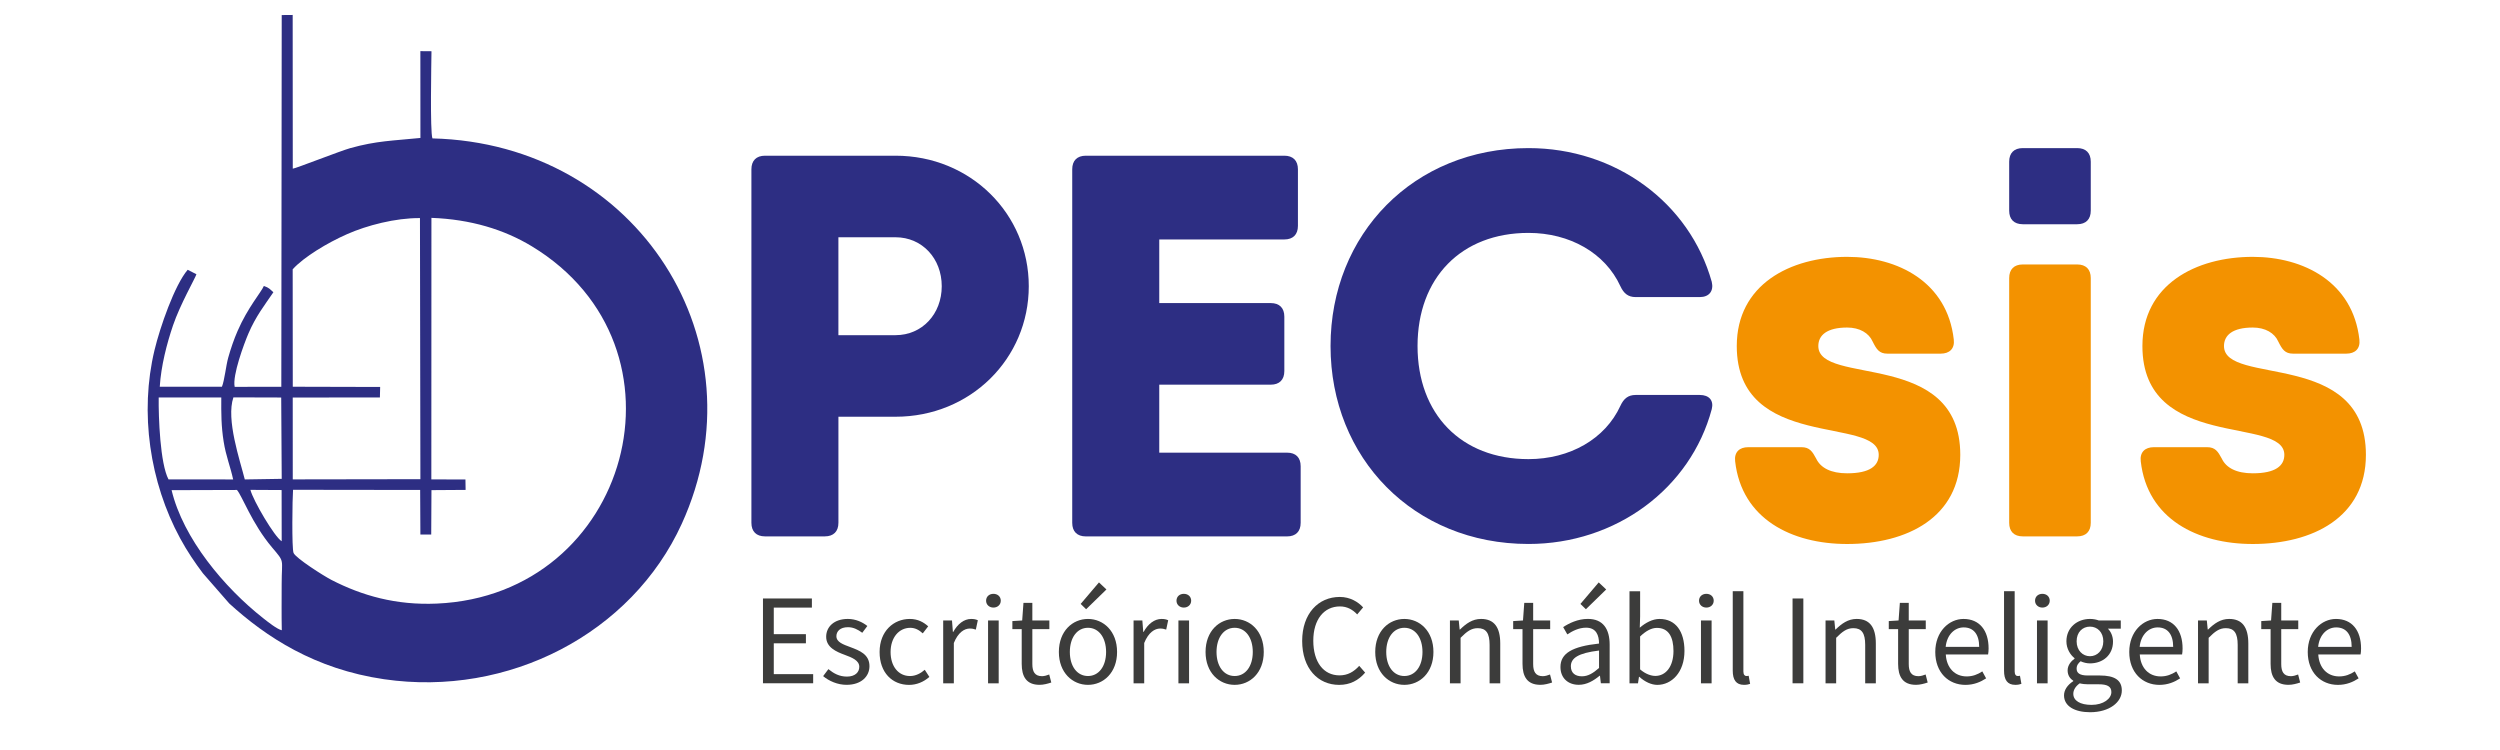
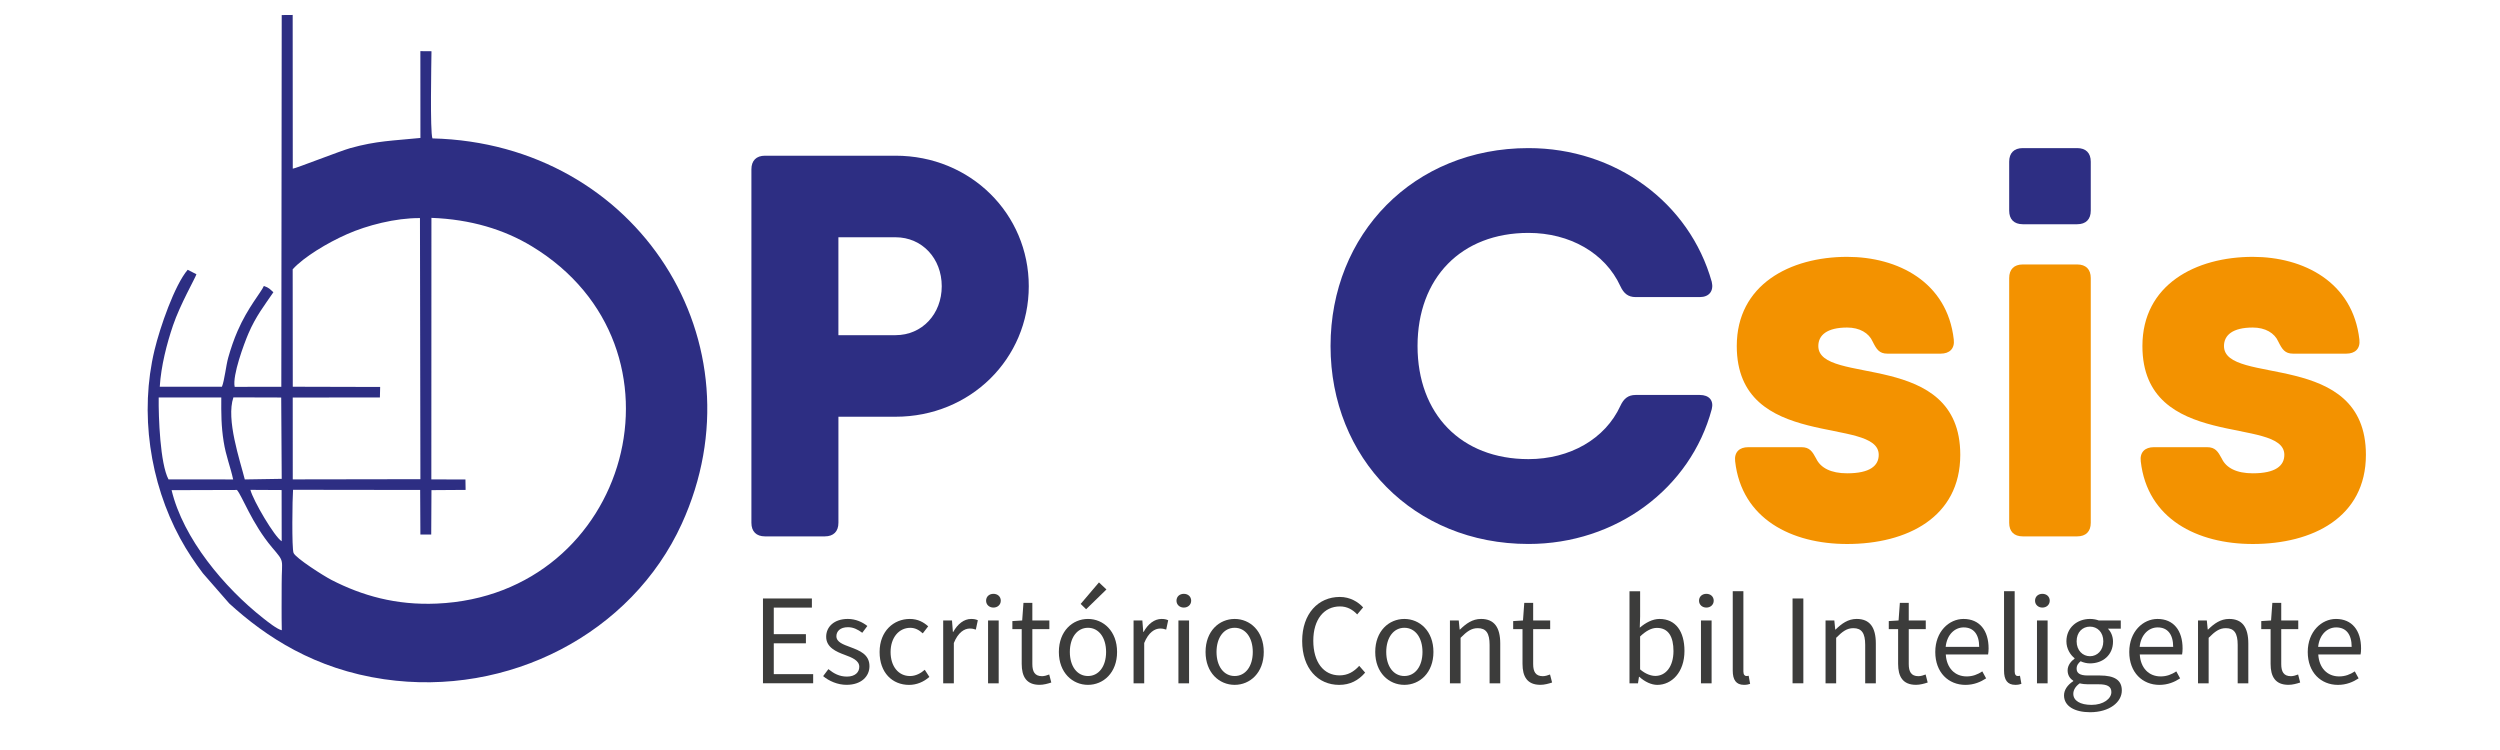
<svg xmlns="http://www.w3.org/2000/svg" width="1000" zoomAndPan="magnify" viewBox="0 0 750 225" height="300" preserveAspectRatio="xMidYMid meet" version="1.2">
  <g id="7bbb6551e4">
    <path style=" stroke:none;fill-rule:nonzero;fill:#2d2e83;fill-opacity:1;" d="M 602.754 63.191 L 602.754 48.508 C 602.754 45.898 604.227 44.43 606.836 44.43 L 623.152 44.43 C 625.762 44.43 627.23 45.895 627.23 48.508 L 627.23 63.191 C 627.23 65.801 625.77 67.27 623.152 67.27 L 606.836 67.27 C 604.219 67.262 602.754 65.801 602.754 63.191 Z M 602.754 63.191 " />
    <path style=" stroke:none;fill-rule:nonzero;fill:#2d2e83;fill-opacity:1;" d="M 308.633 85.863 C 308.633 107.559 291.176 125.02 268.66 125.02 L 251.527 125.02 L 251.527 156.836 C 251.527 159.445 250.055 160.914 247.449 160.914 L 229.504 160.914 C 226.895 160.914 225.422 159.453 225.422 156.836 L 225.422 50.793 C 225.422 48.184 226.887 46.711 229.504 46.711 L 268.66 46.711 C 291.176 46.711 308.633 64.164 308.633 85.863 Z M 282.523 85.863 C 282.523 77.543 276.652 71.18 268.656 71.18 L 251.52 71.18 L 251.52 100.551 L 268.656 100.551 C 276.652 100.551 282.523 94.188 282.523 85.863 Z M 282.523 85.863 " />
-     <path style=" stroke:none;fill-rule:nonzero;fill:#2d2e83;fill-opacity:1;" d="M 390.199 139.871 L 390.199 156.844 C 390.199 159.453 388.734 160.922 386.117 160.922 L 325.75 160.922 C 323.141 160.922 321.668 159.457 321.668 156.844 L 321.668 50.793 C 321.668 48.184 323.133 46.711 325.75 46.711 L 385.301 46.711 C 387.906 46.711 389.379 48.184 389.379 50.793 L 389.379 67.754 C 389.379 70.363 387.914 71.836 385.301 71.836 L 347.777 71.836 L 347.777 90.922 L 381.219 90.922 C 383.828 90.922 385.301 92.387 385.301 95.004 L 385.301 111.32 C 385.301 113.93 383.828 115.402 381.219 115.402 L 347.777 115.402 L 347.777 135.797 L 386.117 135.797 C 388.727 135.793 390.199 137.254 390.199 139.871 Z M 390.199 139.871 " />
    <path style=" stroke:none;fill-rule:nonzero;fill:#2d2e83;fill-opacity:1;" d="M 399.164 103.812 C 399.164 70.199 424.125 44.43 458.547 44.43 C 484.652 44.43 506.84 60.746 513.531 84.562 C 514.184 87.332 512.715 89.125 509.941 89.125 L 490.688 89.125 C 488.406 89.125 487.098 87.98 486.117 85.863 C 481.555 75.91 470.945 69.871 458.547 69.871 C 438.312 69.871 425.262 83.418 425.262 103.805 C 425.262 124.203 438.312 137.738 458.547 137.738 C 470.945 137.738 481.555 131.703 486.117 121.75 C 487.098 119.633 488.398 118.488 490.688 118.488 L 509.941 118.488 C 512.715 118.488 514.184 120.121 513.531 122.73 C 507.168 146.547 484.816 163.191 458.547 163.191 C 424.125 163.199 399.164 137.418 399.164 103.812 Z M 399.164 103.812 " />
    <path style=" stroke:none;fill-rule:nonzero;fill:#f39200;fill-opacity:1;" d="M 588.082 136.445 C 588.082 155.207 572.09 163.199 554.148 163.199 C 537.504 163.199 522.496 155.699 520.543 138.402 C 520.215 135.629 521.848 134.156 524.457 134.156 L 540.449 134.156 C 542.895 134.156 543.711 135.457 544.855 137.582 C 546.164 140.355 549.262 141.992 554.156 141.992 C 561.008 141.992 563.617 139.707 563.617 136.445 C 563.617 124.699 521.031 135.465 521.031 103.812 C 521.031 85.379 537.02 77.055 554.156 77.055 C 569.324 77.055 584.176 84.562 586.133 101.852 C 586.461 104.625 584.824 106.094 582.215 106.094 L 566.219 106.094 C 563.773 106.094 562.957 104.789 561.812 102.504 C 560.668 99.895 557.895 98.262 554.141 98.262 C 548.105 98.262 545.496 100.543 545.496 103.805 C 545.496 115.887 588.082 104.629 588.082 136.445 Z M 588.082 136.445 " />
    <path style=" stroke:none;fill-rule:nonzero;fill:#f39200;fill-opacity:1;" d="M 602.754 156.836 L 602.754 83.418 C 602.754 80.809 604.227 79.336 606.836 79.336 L 623.152 79.336 C 625.762 79.336 627.23 80.801 627.23 83.418 L 627.23 156.836 C 627.23 159.445 625.77 160.914 623.152 160.914 L 606.836 160.914 C 604.219 160.914 602.754 159.453 602.754 156.836 Z M 602.754 156.836 " />
    <path style=" stroke:none;fill-rule:nonzero;fill:#f39200;fill-opacity:1;" d="M 709.773 136.445 C 709.773 155.207 693.785 163.199 675.84 163.199 C 659.195 163.199 644.188 155.699 642.227 138.402 C 641.898 135.629 643.535 134.156 646.145 134.156 L 662.133 134.156 C 664.578 134.156 665.395 135.457 666.539 137.582 C 667.84 140.355 670.941 141.992 675.84 141.992 C 682.691 141.992 685.301 139.707 685.301 136.445 C 685.301 124.699 642.723 135.465 642.723 103.812 C 642.723 85.379 658.711 77.055 675.84 77.055 C 691.012 77.055 705.863 84.562 707.816 101.852 C 708.145 104.625 706.508 106.094 703.898 106.094 L 687.91 106.094 C 685.465 106.094 684.648 104.789 683.504 102.504 C 682.367 99.895 679.586 98.262 675.84 98.262 C 669.805 98.262 667.195 100.543 667.195 103.805 C 667.195 115.887 709.773 104.629 709.773 136.445 Z M 709.773 136.445 " />
    <path style=" stroke:none;fill-rule:nonzero;fill:#3c3c3b;fill-opacity:1;" d="M 228.898 179.543 L 243.566 179.543 L 243.566 182.281 L 232.133 182.281 L 232.133 190.25 L 241.773 190.25 L 241.773 192.992 L 232.133 192.992 L 232.133 202.242 L 243.949 202.242 L 243.949 204.98 L 228.891 204.98 L 228.891 179.543 Z M 228.898 179.543 " />
    <path style=" stroke:none;fill-rule:nonzero;fill:#3c3c3b;fill-opacity:1;" d="M 246.941 202.84 L 248.516 200.742 C 250.148 202.059 251.812 202.977 254.082 202.977 C 256.555 202.977 257.785 201.652 257.785 200.047 C 257.785 198.105 255.559 197.254 253.477 196.477 C 250.84 195.512 247.852 194.211 247.852 191.031 C 247.852 188.016 250.27 185.68 254.352 185.68 C 256.695 185.68 258.75 186.637 260.207 187.797 L 258.68 189.836 C 257.379 188.879 256.051 188.16 254.387 188.16 C 252.012 188.16 250.918 189.426 250.918 190.859 C 250.918 192.652 252.965 193.336 255.098 194.133 C 257.812 195.156 260.84 196.266 260.84 199.848 C 260.84 202.902 258.41 205.449 253.965 205.449 C 251.301 205.457 248.711 204.32 246.941 202.84 Z M 246.941 202.84 " />
    <path style=" stroke:none;fill-rule:nonzero;fill:#3c3c3b;fill-opacity:1;" d="M 263.879 195.594 C 263.879 189.305 268.129 185.684 272.941 185.684 C 275.414 185.684 277.129 186.707 278.457 187.895 L 276.832 190.008 C 275.734 189.012 274.57 188.344 273.09 188.344 C 269.68 188.344 267.176 191.281 267.176 195.602 C 267.176 199.918 269.535 202.812 273.004 202.812 C 274.727 202.812 276.254 201.973 277.43 200.934 L 278.809 203.074 C 277.113 204.582 274.977 205.469 272.715 205.469 C 267.703 205.457 263.879 201.832 263.879 195.594 Z M 263.879 195.594 " />
    <path style=" stroke:none;fill-rule:nonzero;fill:#3c3c3b;fill-opacity:1;" d="M 282.957 186.148 L 285.598 186.148 L 285.867 189.582 L 285.973 189.582 C 287.289 187.191 289.207 185.684 291.332 185.684 C 292.164 185.684 292.754 185.793 293.348 186.074 L 292.75 188.879 C 292.102 188.672 291.676 188.562 290.922 188.562 C 289.328 188.562 287.43 189.711 286.152 192.902 L 286.152 205 L 282.957 205 Z M 282.957 186.148 " />
    <path style=" stroke:none;fill-rule:nonzero;fill:#3c3c3b;fill-opacity:1;" d="M 295.828 180.211 C 295.828 178.961 296.785 178.148 298.031 178.148 C 299.273 178.148 300.234 178.961 300.234 180.211 C 300.234 181.414 299.273 182.273 298.031 182.273 C 296.785 182.273 295.828 181.414 295.828 180.211 Z M 296.418 186.148 L 299.609 186.148 L 299.609 204.996 L 296.418 204.996 Z M 296.418 186.148 " />
    <path style=" stroke:none;fill-rule:nonzero;fill:#3c3c3b;fill-opacity:1;" d="M 306.512 199.164 L 306.512 188.742 L 303.711 188.742 L 303.711 186.324 L 306.656 186.141 L 307.039 180.859 L 309.703 180.859 L 309.703 186.141 L 314.809 186.141 L 314.809 188.734 L 309.703 188.734 L 309.703 199.215 C 309.703 201.52 310.445 202.855 312.621 202.855 C 313.289 202.855 314.156 202.598 314.766 202.348 L 315.387 204.754 C 314.324 205.109 313.066 205.449 311.887 205.449 C 307.871 205.457 306.512 202.91 306.512 199.164 Z M 306.512 199.164 " />
    <path style=" stroke:none;fill-rule:nonzero;fill:#3c3c3b;fill-opacity:1;" d="M 317.66 195.594 C 317.66 189.305 321.777 185.684 326.391 185.684 C 331.004 185.684 335.121 189.312 335.121 195.594 C 335.121 201.836 331.004 205.457 326.391 205.457 C 321.777 205.457 317.66 201.832 317.66 195.594 Z M 331.828 195.594 C 331.828 191.273 329.633 188.336 326.391 188.336 C 323.148 188.336 320.953 191.273 320.953 195.594 C 320.953 199.91 323.148 202.805 326.391 202.805 C 329.633 202.805 331.828 199.91 331.828 195.594 Z M 324.199 181.18 L 329.688 174.723 L 331.93 176.84 L 325.836 182.77 Z M 324.199 181.18 " />
    <path style=" stroke:none;fill-rule:nonzero;fill:#3c3c3b;fill-opacity:1;" d="M 340.07 186.148 L 342.707 186.148 L 342.977 189.582 L 343.082 189.582 C 344.398 187.191 346.316 185.684 348.445 185.684 C 349.277 185.684 349.867 185.793 350.457 186.074 L 349.859 188.879 C 349.211 188.672 348.785 188.562 348.031 188.562 C 346.438 188.562 344.539 189.711 343.262 192.902 L 343.262 205 L 340.07 205 Z M 340.07 186.148 " />
    <path style=" stroke:none;fill-rule:nonzero;fill:#3c3c3b;fill-opacity:1;" d="M 352.945 180.211 C 352.945 178.961 353.902 178.148 355.148 178.148 C 356.391 178.148 357.352 178.961 357.352 180.211 C 357.352 181.414 356.391 182.273 355.148 182.273 C 353.902 182.273 352.945 181.414 352.945 180.211 Z M 353.527 186.148 L 356.719 186.148 L 356.719 204.996 L 353.527 204.996 Z M 353.527 186.148 " />
    <path style=" stroke:none;fill-rule:nonzero;fill:#3c3c3b;fill-opacity:1;" d="M 361.668 195.594 C 361.668 189.305 365.785 185.684 370.398 185.684 C 375.02 185.684 379.129 189.312 379.129 195.594 C 379.129 201.836 375.012 205.457 370.398 205.457 C 365.777 205.457 361.668 201.832 361.668 195.594 Z M 375.836 195.594 C 375.836 191.273 373.641 188.336 370.398 188.336 C 367.156 188.336 364.957 191.273 364.957 195.594 C 364.957 199.91 367.156 202.805 370.398 202.805 C 373.641 202.805 375.836 199.91 375.836 195.594 Z M 375.836 195.594 " />
    <path style=" stroke:none;fill-rule:nonzero;fill:#3c3c3b;fill-opacity:1;" d="M 390.652 192.289 C 390.652 184.086 395.488 179.082 401.941 179.082 C 405.035 179.082 407.453 180.582 408.938 182.215 L 407.16 184.328 C 405.824 182.898 404.141 181.926 401.992 181.926 C 397.188 181.926 393.988 185.863 393.988 192.203 C 393.988 198.602 397.035 202.613 401.863 202.613 C 404.297 202.613 406.137 201.555 407.766 199.754 L 409.543 201.789 C 407.531 204.121 405.043 205.465 401.734 205.465 C 395.402 205.457 390.652 200.551 390.652 192.289 Z M 390.652 192.289 " />
    <path style=" stroke:none;fill-rule:nonzero;fill:#3c3c3b;fill-opacity:1;" d="M 412.57 195.594 C 412.57 189.305 416.688 185.684 421.301 185.684 C 425.914 185.684 430.031 189.312 430.031 195.594 C 430.031 201.836 425.914 205.457 421.301 205.457 C 416.688 205.457 412.57 201.832 412.57 195.594 Z M 426.746 195.594 C 426.746 191.273 424.551 188.336 421.309 188.336 C 418.066 188.336 415.871 191.273 415.871 195.594 C 415.871 199.91 418.066 202.805 421.309 202.805 C 424.551 202.797 426.746 199.91 426.746 195.594 Z M 426.746 195.594 " />
    <path style=" stroke:none;fill-rule:nonzero;fill:#3c3c3b;fill-opacity:1;" d="M 434.988 186.148 L 437.625 186.148 L 437.895 188.863 L 438 188.863 C 439.801 187.094 441.734 185.68 444.32 185.68 C 448.289 185.68 450.074 188.238 450.074 193.051 L 450.074 204.996 L 446.879 204.996 L 446.879 193.461 C 446.879 189.949 445.82 188.449 443.324 188.449 C 441.398 188.449 440.062 189.434 438.172 191.344 L 438.172 204.996 L 434.98 204.996 L 434.98 186.148 Z M 434.988 186.148 " />
    <path style=" stroke:none;fill-rule:nonzero;fill:#3c3c3b;fill-opacity:1;" d="M 456.754 199.164 L 456.754 188.742 L 453.953 188.742 L 453.953 186.324 L 456.898 186.141 L 457.281 180.859 L 459.949 180.859 L 459.949 186.141 L 465.051 186.141 L 465.051 188.734 L 459.949 188.734 L 459.949 199.215 C 459.949 201.52 460.688 202.855 462.863 202.855 C 463.531 202.855 464.398 202.598 465.008 202.348 L 465.629 204.754 C 464.57 205.109 463.309 205.449 462.129 205.449 C 458.113 205.457 456.754 202.91 456.754 199.164 Z M 456.754 199.164 " />
-     <path style=" stroke:none;fill-rule:nonzero;fill:#3c3c3b;fill-opacity:1;" d="M 468.137 200.098 C 468.137 195.988 471.68 193.938 479.711 193.066 C 479.703 190.641 478.902 188.301 475.824 188.301 C 473.641 188.301 471.68 189.332 470.199 190.32 L 468.949 188.129 C 470.684 186.992 473.328 185.672 476.348 185.672 C 480.949 185.672 482.898 188.727 482.898 193.422 L 482.898 204.98 L 480.258 204.98 L 479.988 202.727 L 479.883 202.727 C 478.082 204.219 475.988 205.441 473.648 205.441 C 470.504 205.457 468.137 203.496 468.137 200.098 Z M 479.711 200.395 L 479.711 195.16 C 473.398 195.922 471.258 197.465 471.258 199.875 C 471.258 202.016 472.711 202.891 474.566 202.891 C 476.383 202.891 477.887 202 479.711 200.395 Z M 474.125 181.18 L 479.613 174.723 L 481.859 176.84 L 475.766 182.77 Z M 474.125 181.18 " />
    <path style=" stroke:none;fill-rule:nonzero;fill:#3c3c3b;fill-opacity:1;" d="M 491.797 203.047 L 491.691 203.047 L 491.395 204.996 L 488.848 204.996 L 488.848 177.375 L 492.039 177.375 L 492.039 184.93 L 491.934 188.309 C 493.66 186.824 495.758 185.684 497.855 185.684 C 502.727 185.684 505.34 189.469 505.34 195.277 C 505.34 201.719 501.488 205.465 497.18 205.465 C 495.418 205.457 493.469 204.555 491.797 203.047 Z M 502.043 195.312 C 502.043 191.152 500.621 188.367 497.074 188.367 C 495.473 188.367 493.816 189.238 492.031 190.938 L 492.031 200.812 C 493.688 202.25 495.375 202.777 496.617 202.777 C 499.738 202.77 502.043 199.961 502.043 195.312 Z M 502.043 195.312 " />
    <path style=" stroke:none;fill-rule:nonzero;fill:#3c3c3b;fill-opacity:1;" d="M 509.707 180.211 C 509.707 178.961 510.668 178.148 511.91 178.148 C 513.156 178.148 514.113 178.961 514.113 180.211 C 514.113 181.414 513.156 182.273 511.91 182.273 C 510.668 182.273 509.707 181.414 509.707 180.211 Z M 510.289 186.148 L 513.48 186.148 L 513.48 204.996 L 510.289 204.996 Z M 510.289 186.148 " />
    <path style=" stroke:none;fill-rule:nonzero;fill:#3c3c3b;fill-opacity:1;" d="M 519.824 201.203 L 519.824 177.367 L 523.016 177.367 L 523.016 201.441 C 523.016 202.414 523.441 202.805 523.902 202.805 C 524.09 202.805 524.246 202.805 524.602 202.727 L 525.035 205.156 C 524.578 205.32 524.031 205.457 523.199 205.457 C 520.812 205.457 519.824 203.93 519.824 201.203 Z M 519.824 201.203 " />
    <path style=" stroke:none;fill-rule:nonzero;fill:#3c3c3b;fill-opacity:1;" d="M 537.766 179.543 L 541.004 179.543 L 541.004 204.988 L 537.766 204.988 Z M 537.766 179.543 " />
    <path style=" stroke:none;fill-rule:nonzero;fill:#3c3c3b;fill-opacity:1;" d="M 547.664 186.148 L 550.301 186.148 L 550.57 188.863 L 550.68 188.863 C 552.477 187.094 554.41 185.68 557 185.68 C 560.965 185.68 562.75 188.238 562.75 193.051 L 562.75 204.996 L 559.559 204.996 L 559.559 193.461 C 559.559 189.949 558.5 188.449 556.004 188.449 C 554.078 188.449 552.738 189.434 550.848 191.344 L 550.848 204.996 L 547.664 204.996 Z M 547.664 186.148 " />
    <path style=" stroke:none;fill-rule:nonzero;fill:#3c3c3b;fill-opacity:1;" d="M 569.434 199.164 L 569.434 188.742 L 566.633 188.742 L 566.633 186.324 L 569.574 186.141 L 569.957 180.859 L 572.625 180.859 L 572.625 186.141 L 577.73 186.141 L 577.73 188.734 L 572.625 188.734 L 572.625 199.215 C 572.625 201.52 573.363 202.855 575.539 202.855 C 576.207 202.855 577.074 202.598 577.688 202.348 L 578.305 204.754 C 577.246 205.109 575.988 205.449 574.809 205.449 C 570.789 205.457 569.434 202.91 569.434 199.164 Z M 569.434 199.164 " />
    <path style=" stroke:none;fill-rule:nonzero;fill:#3c3c3b;fill-opacity:1;" d="M 580.582 195.594 C 580.582 189.461 584.719 185.684 589.055 185.684 C 593.859 185.684 596.578 189.141 596.578 194.527 C 596.578 195.203 596.52 195.871 596.426 196.344 L 583.738 196.344 C 583.965 200.336 586.402 202.926 590 202.926 C 591.805 202.926 593.293 202.344 594.691 201.418 L 595.836 203.508 C 594.188 204.59 592.176 205.465 589.617 205.465 C 584.574 205.457 580.582 201.781 580.582 195.594 Z M 593.754 194.055 C 593.754 190.277 592.055 188.223 589.105 188.223 C 586.453 188.223 584.086 190.348 583.703 194.055 Z M 593.754 194.055 " />
    <path style=" stroke:none;fill-rule:nonzero;fill:#3c3c3b;fill-opacity:1;" d="M 601.211 201.203 L 601.211 177.367 L 604.402 177.367 L 604.402 201.441 C 604.402 202.414 604.832 202.805 605.293 202.805 C 605.477 202.805 605.633 202.805 605.988 202.727 L 606.422 205.156 C 605.969 205.32 605.422 205.457 604.59 205.457 C 602.191 205.457 601.211 203.93 601.211 201.203 Z M 601.211 201.203 " />
    <path style=" stroke:none;fill-rule:nonzero;fill:#3c3c3b;fill-opacity:1;" d="M 610.512 180.211 C 610.512 178.961 611.473 178.148 612.715 178.148 C 613.961 178.148 614.918 178.961 614.918 180.211 C 614.918 181.414 613.961 182.273 612.715 182.273 C 611.473 182.273 610.512 181.414 610.512 180.211 Z M 611.094 186.148 L 614.285 186.148 L 614.285 204.996 L 611.094 204.996 Z M 611.094 186.148 " />
    <path style=" stroke:none;fill-rule:nonzero;fill:#3c3c3b;fill-opacity:1;" d="M 619.207 208.613 C 619.207 207 620.238 205.477 621.973 204.355 L 621.973 204.199 C 621.012 203.602 620.285 202.59 620.285 201.105 C 620.285 199.543 621.383 198.289 622.363 197.609 L 622.363 197.453 C 621.109 196.469 619.922 194.637 619.922 192.391 C 619.922 188.266 623.172 185.68 626.996 185.68 C 628.035 185.68 628.973 185.883 629.656 186.148 L 636.234 186.148 L 636.234 188.602 L 632.367 188.602 C 633.254 189.461 633.902 190.867 633.902 192.48 C 633.902 196.52 630.852 199.016 626.996 199.016 C 626.082 199.016 625.043 198.789 624.188 198.375 C 623.508 198.945 622.988 199.57 622.988 200.602 C 622.988 201.797 623.762 202.648 626.293 202.648 L 629.961 202.648 C 634.34 202.648 636.547 204.02 636.547 207.148 C 636.547 210.645 632.84 213.668 627.02 213.668 C 622.391 213.66 619.207 211.855 619.207 208.613 Z M 633.41 207.625 C 633.41 205.883 632.09 205.285 629.613 205.285 L 626.363 205.285 C 625.648 205.285 624.75 205.207 623.918 205 C 622.57 205.953 621.992 207.078 621.992 208.156 C 621.992 210.184 624.031 211.465 627.461 211.465 C 631.051 211.465 633.41 209.594 633.41 207.625 Z M 630.992 192.391 C 630.992 189.652 629.207 187.988 626.992 187.988 C 624.773 187.988 622.988 189.625 622.988 192.391 C 622.988 195.133 624.82 196.867 626.992 196.867 C 629.16 196.867 630.992 195.133 630.992 192.391 Z M 630.992 192.391 " />
    <path style=" stroke:none;fill-rule:nonzero;fill:#3c3c3b;fill-opacity:1;" d="M 638.777 195.594 C 638.777 189.461 642.914 185.684 647.254 185.684 C 652.059 185.684 654.773 189.141 654.773 194.527 C 654.773 195.203 654.719 195.871 654.625 196.344 L 641.934 196.344 C 642.16 200.336 644.602 202.926 648.199 202.926 C 650.004 202.926 651.488 202.344 652.891 201.418 L 654.035 203.508 C 652.387 204.59 650.375 205.465 647.812 205.465 C 642.773 205.457 638.777 201.781 638.777 195.594 Z M 651.953 194.055 C 651.953 190.277 650.254 188.223 647.301 188.223 C 644.648 188.223 642.281 190.348 641.898 194.055 Z M 651.953 194.055 " />
    <path style=" stroke:none;fill-rule:nonzero;fill:#3c3c3b;fill-opacity:1;" d="M 659.41 186.148 L 662.047 186.148 L 662.316 188.863 L 662.426 188.863 C 664.223 187.094 666.156 185.68 668.746 185.68 C 672.711 185.68 674.496 188.238 674.496 193.051 L 674.496 204.996 L 671.305 204.996 L 671.305 193.461 C 671.305 189.949 670.246 188.449 667.75 188.449 C 665.82 188.449 664.484 189.434 662.594 191.344 L 662.594 204.996 L 659.402 204.996 L 659.402 186.148 Z M 659.41 186.148 " />
    <path style=" stroke:none;fill-rule:nonzero;fill:#3c3c3b;fill-opacity:1;" d="M 681.18 199.164 L 681.18 188.742 L 678.379 188.742 L 678.379 186.324 L 681.32 186.141 L 681.703 180.859 L 684.371 180.859 L 684.371 186.141 L 689.477 186.141 L 689.477 188.734 L 684.371 188.734 L 684.371 199.215 C 684.371 201.52 685.109 202.855 687.285 202.855 C 687.953 202.855 688.82 202.598 689.434 202.348 L 690.051 204.754 C 688.992 205.109 687.734 205.449 686.555 205.449 C 682.535 205.457 681.18 202.91 681.18 199.164 Z M 681.18 199.164 " />
    <path style=" stroke:none;fill-rule:nonzero;fill:#3c3c3b;fill-opacity:1;" d="M 692.324 195.594 C 692.324 189.461 696.465 185.684 700.801 185.684 C 705.605 185.684 708.32 189.141 708.32 194.527 C 708.32 195.203 708.266 195.871 708.172 196.344 L 695.484 196.344 C 695.711 200.336 698.148 202.926 701.746 202.926 C 703.551 202.926 705.039 202.344 706.438 201.418 L 707.582 203.508 C 705.934 204.59 703.922 205.465 701.363 205.465 C 696.32 205.457 692.324 201.781 692.324 195.594 Z M 705.5 194.055 C 705.5 190.277 703.801 188.223 700.852 188.223 C 698.199 188.223 695.832 190.348 695.445 194.055 Z M 705.5 194.055 " />
    <path style=" stroke:none;fill-rule:evenodd;fill:#2d2e83;fill-opacity:1;" d="M 46.359 105.016 C 48.008 98.16 52.371 85.551 56.305 80.934 L 58.926 82.273 C 58.594 83.402 54.043 91.32 51.902 97.629 C 50.039 103.109 48.312 109.801 47.93 116.02 L 66.578 116.027 C 67.359 114.094 67.801 109.656 68.461 107.316 C 69.242 104.539 70.188 101.781 71.277 99.285 C 74.363 92.188 78.32 87.746 79.16 85.785 C 80.801 86.359 80.953 86.738 82.012 87.676 C 79.387 91.543 76.766 94.84 74.531 100.047 C 73.223 103.09 69.668 112.656 70.402 116.055 L 84.395 116.035 L 84.516 4.516 L 87.805 4.488 L 87.832 50.605 C 88.574 50.586 102.117 45.266 105.094 44.434 C 113.051 42.219 117.836 42.23 126.125 41.387 L 126.109 15.344 L 129.445 15.371 C 129.402 19.305 128.996 39.309 129.723 41.52 C 191.496 43.043 229.238 103.016 204.527 157.141 C 189.5 190.066 152.531 209.219 115.211 203.766 C 94.523 200.742 79.855 191.145 68.781 181.043 L 60.867 171.977 C 58.48 168.801 56.16 165.402 54.035 161.477 C 44.949 144.734 41.828 123.82 46.359 105.016 Z M 84.363 119.254 L 70.023 119.211 C 67.75 125.797 71.996 138.109 73.438 143.832 L 84.516 143.652 Z M 75.121 146.961 C 75.969 150.215 82.375 161.109 84.508 162.375 L 84.484 147.012 Z M 125.988 65.422 C 118.609 65.379 110.078 67.617 104.172 70.223 C 98.207 72.852 91.184 77.074 87.805 80.785 L 87.832 116.02 L 114.047 116.09 L 113.969 119.234 L 87.82 119.262 L 87.828 143.816 L 126.117 143.754 Z M 88.07 165.887 C 88.738 167.449 97.055 172.754 99.457 173.988 C 108.602 178.688 118.801 181.613 131.023 181.078 C 188.965 178.574 209.461 104.176 159.566 73.898 C 151.207 68.828 141.141 65.785 129.426 65.359 L 129.402 143.816 L 139.633 143.848 L 139.684 146.969 L 129.438 147.039 L 129.367 160.359 L 126.117 160.355 L 126.047 146.988 L 87.914 146.938 C 87.715 149.32 87.5 164.543 88.07 165.887 Z M 78.984 185.48 C 80.219 186.453 83.113 188.77 84.535 189.078 C 84.438 184.469 84.5 179.805 84.5 175.191 C 84.5 167.387 85.551 168.887 81.605 164.215 C 75.613 157.121 72.641 148.758 71.09 146.988 L 51.477 147.047 C 54.953 161.547 67.246 176.242 78.984 185.48 Z M 50.551 143.812 L 69.945 143.832 C 69.145 140.078 67.77 136.793 67.098 132.492 C 66.355 127.82 66.355 124.02 66.387 119.246 L 47.609 119.246 C 47.531 125.164 48.043 139.09 50.551 143.812 Z M 50.551 143.812 " />
  </g>
</svg>